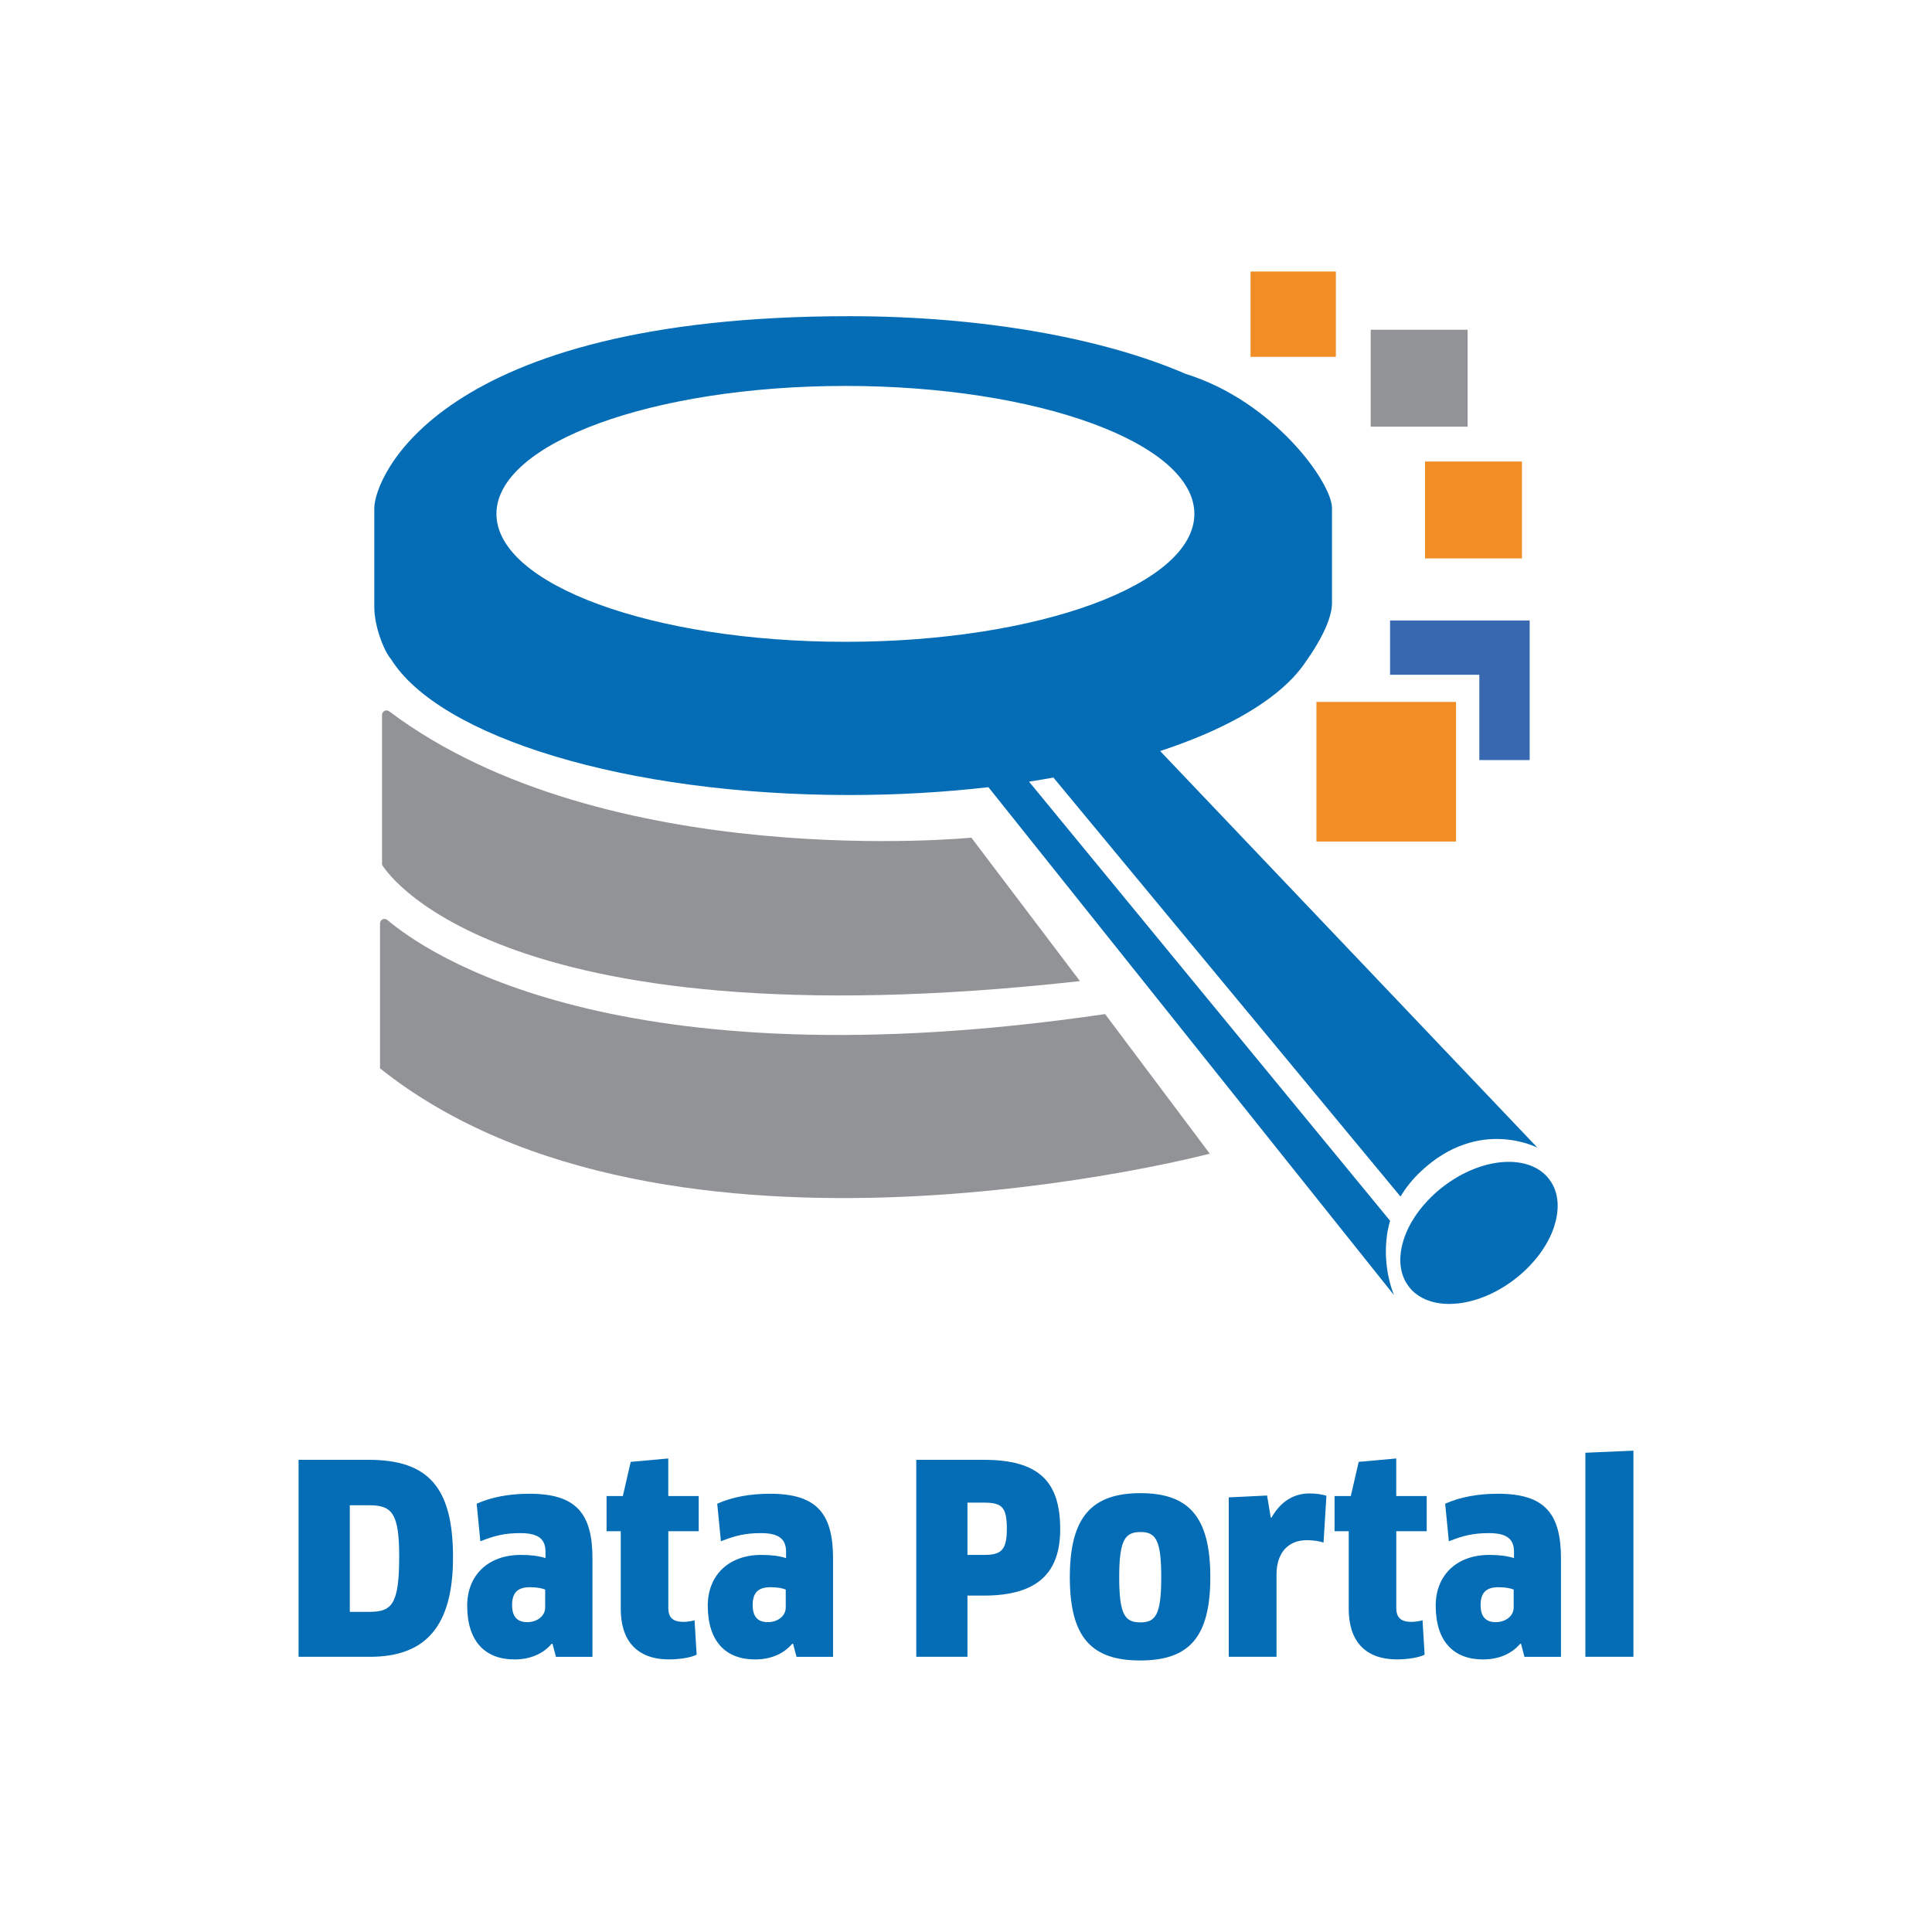
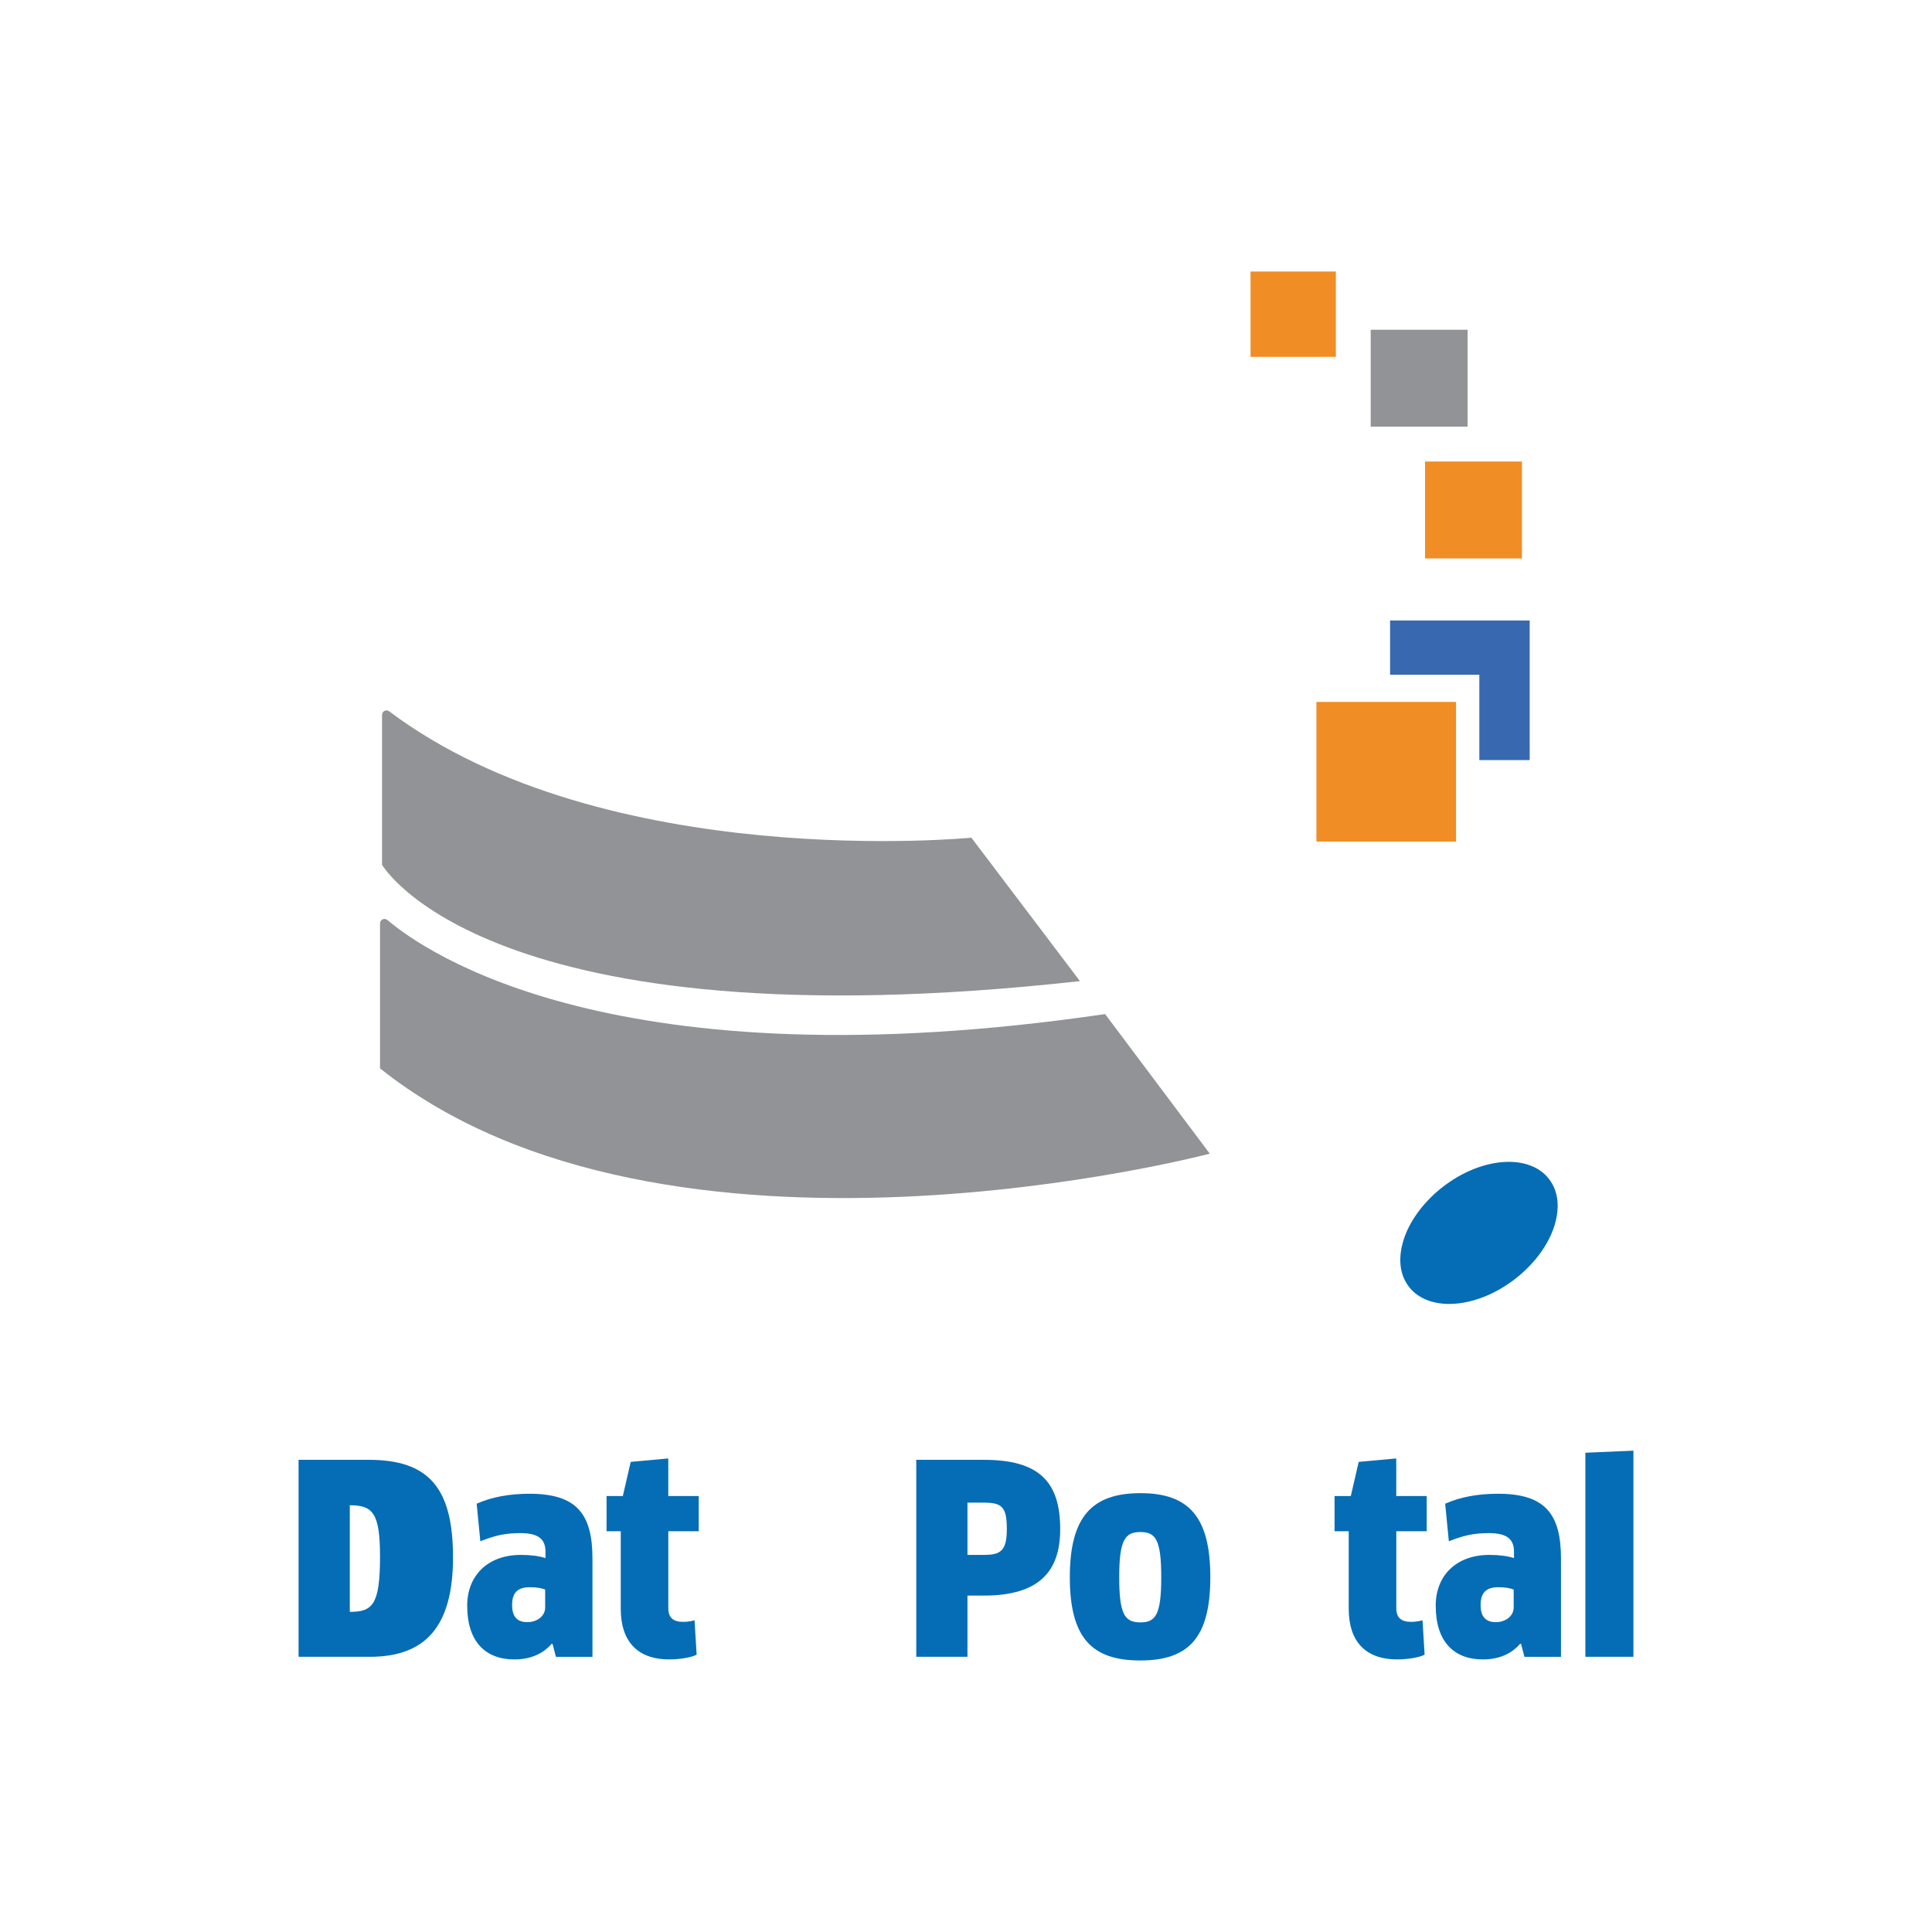
<svg xmlns="http://www.w3.org/2000/svg" id="Layer_1" viewBox="0 0 500 500">
  <defs>
    <style>.cls-1{fill:#f18d25;}.cls-2{fill:#919396;}.cls-3{fill:#046db5;}.cls-4{fill:#3869b0;}</style>
  </defs>
  <g>
-     <path class="cls-3" d="M218.79,166.1c-49.87,0-90.31-14.82-90.31-33.11s40.44-33.11,90.31-33.11,90.31,14.82,90.31,33.11-40.44,33.11-90.31,33.11Zm140.95,149.82l-93.43-113.63c2.13-.33,4.24-.68,6.31-1.06l89.83,108.44c1.32-2.23,3.08-4.47,5.36-6.6,15.04-14.05,30.11-6.02,30.11-6.02l-97.67-102.68c15.54-5.11,27.56-11.69,34.54-19.16h0l.06-.08c1.22-1.32,2.3-2.67,3.19-4.04,3.15-4.41,6.68-10.6,6.68-15.02v-24.58c0-6.54-15.04-27.65-37.85-34.72h0c-21.09-9.15-52.27-14.94-87.08-14.94-106.86,0-122.92,42.07-122.92,49.67v25.6c0,5.13,2.59,11.53,4.3,13.45,12.54,20.18,60.88,35.2,118.62,35.2,12.54,0,24.63-.72,36.01-2.03l104.98,131.47s-3.99-9-1.03-19.25h0Z" />
    <path class="cls-3" d="M373.6,307.01c1.2-.91,2.44-1.74,3.72-2.48,1.28-.74,2.61-1.39,3.93-1.92s2.67-.97,3.99-1.28,2.63-.52,3.89-.6,2.48-.06,3.66,.1,2.26,.41,3.27,.81c1.01,.37,1.92,.87,2.75,1.47,.83,.6,1.53,1.28,2.13,2.09,.6,.79,1.08,1.66,1.45,2.61,.35,.95,.58,1.97,.68,3.04s.06,2.19-.1,3.37c-.17,1.16-.46,2.34-.87,3.56-.41,1.2-.95,2.4-1.61,3.6-.66,1.2-1.43,2.36-2.3,3.52-.87,1.14-1.84,2.23-2.9,3.29s-2.17,2.03-3.37,2.94-2.44,1.74-3.72,2.48c-1.28,.74-2.61,1.39-3.93,1.92s-2.67,.97-3.99,1.28-2.63,.52-3.89,.6-2.48,.06-3.66-.1-2.26-.41-3.27-.81c-1.01-.37-1.92-.87-2.75-1.47-.83-.6-1.53-1.28-2.13-2.09-.6-.79-1.08-1.66-1.45-2.61-.35-.95-.58-1.97-.68-3.04s-.06-2.19,.1-3.37c.17-1.16,.46-2.34,.87-3.56,.41-1.2,.95-2.4,1.61-3.6,.66-1.2,1.43-2.36,2.3-3.52,.87-1.14,1.84-2.23,2.9-3.29s2.17-2.03,3.37-2.94Z" />
    <path class="cls-2" d="M98.87,184.98v38.82s27.09,47.16,180.62,30.11l-28.1-37.12s-94.74,9.33-150.67-32.7c-.77-.56-1.84-.04-1.84,.91v-.02Z" />
    <path class="cls-2" d="M100.25,238.08c9.77,8.32,59,42.96,185.75,24.36l27.09,36.13s-140.49,37.12-214.74-22.08v-37.52c0-.97,1.14-1.51,1.88-.87l.02-.02Z" />
    <rect class="cls-1" x="340.69" y="181.66" width="36.13" height="36.13" />
    <rect class="cls-1" x="368.8" y="119.44" width="25.08" height="25.08" />
    <rect class="cls-2" x="354.74" y="85.34" width="25.08" height="25.08" />
    <rect class="cls-1" x="323.64" y="70.27" width="22.08" height="22.08" />
    <polygon class="cls-4" points="359.75 160.58 359.75 174.63 382.85 174.63 382.85 196.71 395.88 196.71 395.88 160.58 359.75 160.58" />
  </g>
  <g>
-     <path class="cls-3" d="M95.69,428.78h-18.42v-50.98h18.15c15.5,0,21.82,7.21,21.82,25.22s-7.2,25.76-21.54,25.76Zm-.2-39.22h-4.96v27.59h4.96c5.85,0,7.82-1.77,7.82-14.27,0-11.28-1.84-13.32-7.82-13.32Z" />
+     <path class="cls-3" d="M95.69,428.78h-18.42v-50.98h18.15c15.5,0,21.82,7.21,21.82,25.22s-7.2,25.76-21.54,25.76Zm-.2-39.22h-4.96v27.59c5.85,0,7.82-1.77,7.82-14.27,0-11.28-1.84-13.32-7.82-13.32Z" />
    <path class="cls-3" d="M142.99,425.45l-.2-.07c-2.24,2.65-5.57,4.08-9.65,4.08-7.48,0-12.23-4.55-12.23-13.93,0-7.75,5.3-13.12,13.87-13.12,2.65,0,4.62,.27,6.39,.82v-1.63c0-3.13-1.63-4.83-6.46-4.83-4.21,0-6.73,.68-10.4,2.11l-.95-9.72c3.94-1.77,8.63-2.58,13.66-2.58,12.17,0,16.31,5.17,16.31,16.79v25.42h-9.45l-.88-3.33Zm-1.9-14.07c-.82-.34-2.11-.61-3.94-.61-3.19,0-4.62,1.43-4.62,4.62s1.49,4.42,3.94,4.42,4.62-1.5,4.62-3.81v-4.62Z" />
    <path class="cls-3" d="M172.96,396.29v19.85c0,2.52,1.22,3.6,3.94,3.6,.88,0,2.17-.2,2.85-.41l.54,8.9c-1.29,.68-4.15,1.22-7.14,1.22-8.49,0-12.5-5.03-12.5-13.05v-20.12h-3.67v-9.11h4.21l2.04-8.84,9.72-.88v9.72h7.88v9.11h-7.88Z" />
-     <path class="cls-3" d="M205.25,425.45l-.2-.07c-2.24,2.65-5.57,4.08-9.65,4.08-7.48,0-12.23-4.55-12.23-13.93,0-7.75,5.3-13.12,13.87-13.12,2.65,0,4.62,.27,6.39,.82v-1.63c0-3.13-1.63-4.83-6.46-4.83-4.21,0-6.73,.68-10.4,2.11l-.95-9.72c3.94-1.77,8.63-2.58,13.66-2.58,12.17,0,16.31,5.17,16.31,16.79v25.42h-9.45l-.88-3.33Zm-1.9-14.07c-.82-.34-2.11-.61-3.94-.61-3.19,0-4.62,1.43-4.62,4.62s1.49,4.42,3.94,4.42,4.62-1.5,4.62-3.81v-4.62Z" />
    <path class="cls-3" d="M254.59,412.94h-4.21v15.84h-13.25v-50.98h17.47c14.14,0,19.78,5.51,19.78,17.94,0,11.01-5.51,17.2-19.78,17.2Zm0-24.06h-4.21v13.53h4.21c4.35,0,5.98-1.02,5.98-6.73s-1.29-6.8-5.98-6.8Z" />
    <path class="cls-3" d="M295.09,429.73c-12.51,0-18.22-5.85-18.22-21.55s5.78-21.75,18.28-21.75,18.08,6.12,18.08,21.75-5.57,21.55-18.15,21.55Zm.07-9.86c3.94,0,5.37-2.04,5.37-11.69s-1.43-11.69-5.37-11.69-5.51,1.9-5.51,11.69,1.5,11.69,5.51,11.69Z" />
-     <path class="cls-3" d="M318,428.78v-41.26l9.92-.48,.95,5.71h.2c2.45-4.35,5.91-6.25,9.86-6.25,1.77,0,3.33,.27,4.35,.61l-.75,12.1c-1.22-.41-2.79-.61-4.35-.61-4.69,0-7.82,3.13-7.82,8.9v21.27h-12.37Z" />
    <path class="cls-3" d="M361.36,396.29v19.85c0,2.52,1.22,3.6,3.94,3.6,.88,0,2.17-.2,2.85-.41l.54,8.9c-1.29,.68-4.15,1.22-7.14,1.22-8.49,0-12.5-5.03-12.5-13.05v-20.12h-3.67v-9.11h4.21l2.04-8.84,9.72-.88v9.72h7.88v9.11h-7.88Z" />
    <path class="cls-3" d="M393.64,425.45l-.2-.07c-2.24,2.65-5.57,4.08-9.65,4.08-7.48,0-12.23-4.55-12.23-13.93,0-7.75,5.3-13.12,13.87-13.12,2.65,0,4.62,.27,6.39,.82v-1.63c0-3.13-1.63-4.83-6.46-4.83-4.21,0-6.73,.68-10.4,2.11l-.95-9.72c3.94-1.77,8.63-2.58,13.66-2.58,12.17,0,16.31,5.17,16.31,16.79v25.42h-9.45l-.88-3.33Zm-1.9-14.07c-.82-.34-2.11-.61-3.94-.61-3.19,0-4.62,1.43-4.62,4.62s1.5,4.42,3.94,4.42,4.62-1.5,4.62-3.81v-4.62Z" />
    <path class="cls-3" d="M410.29,428.78v-52.81l12.44-.54v53.35h-12.44Z" />
  </g>
</svg>